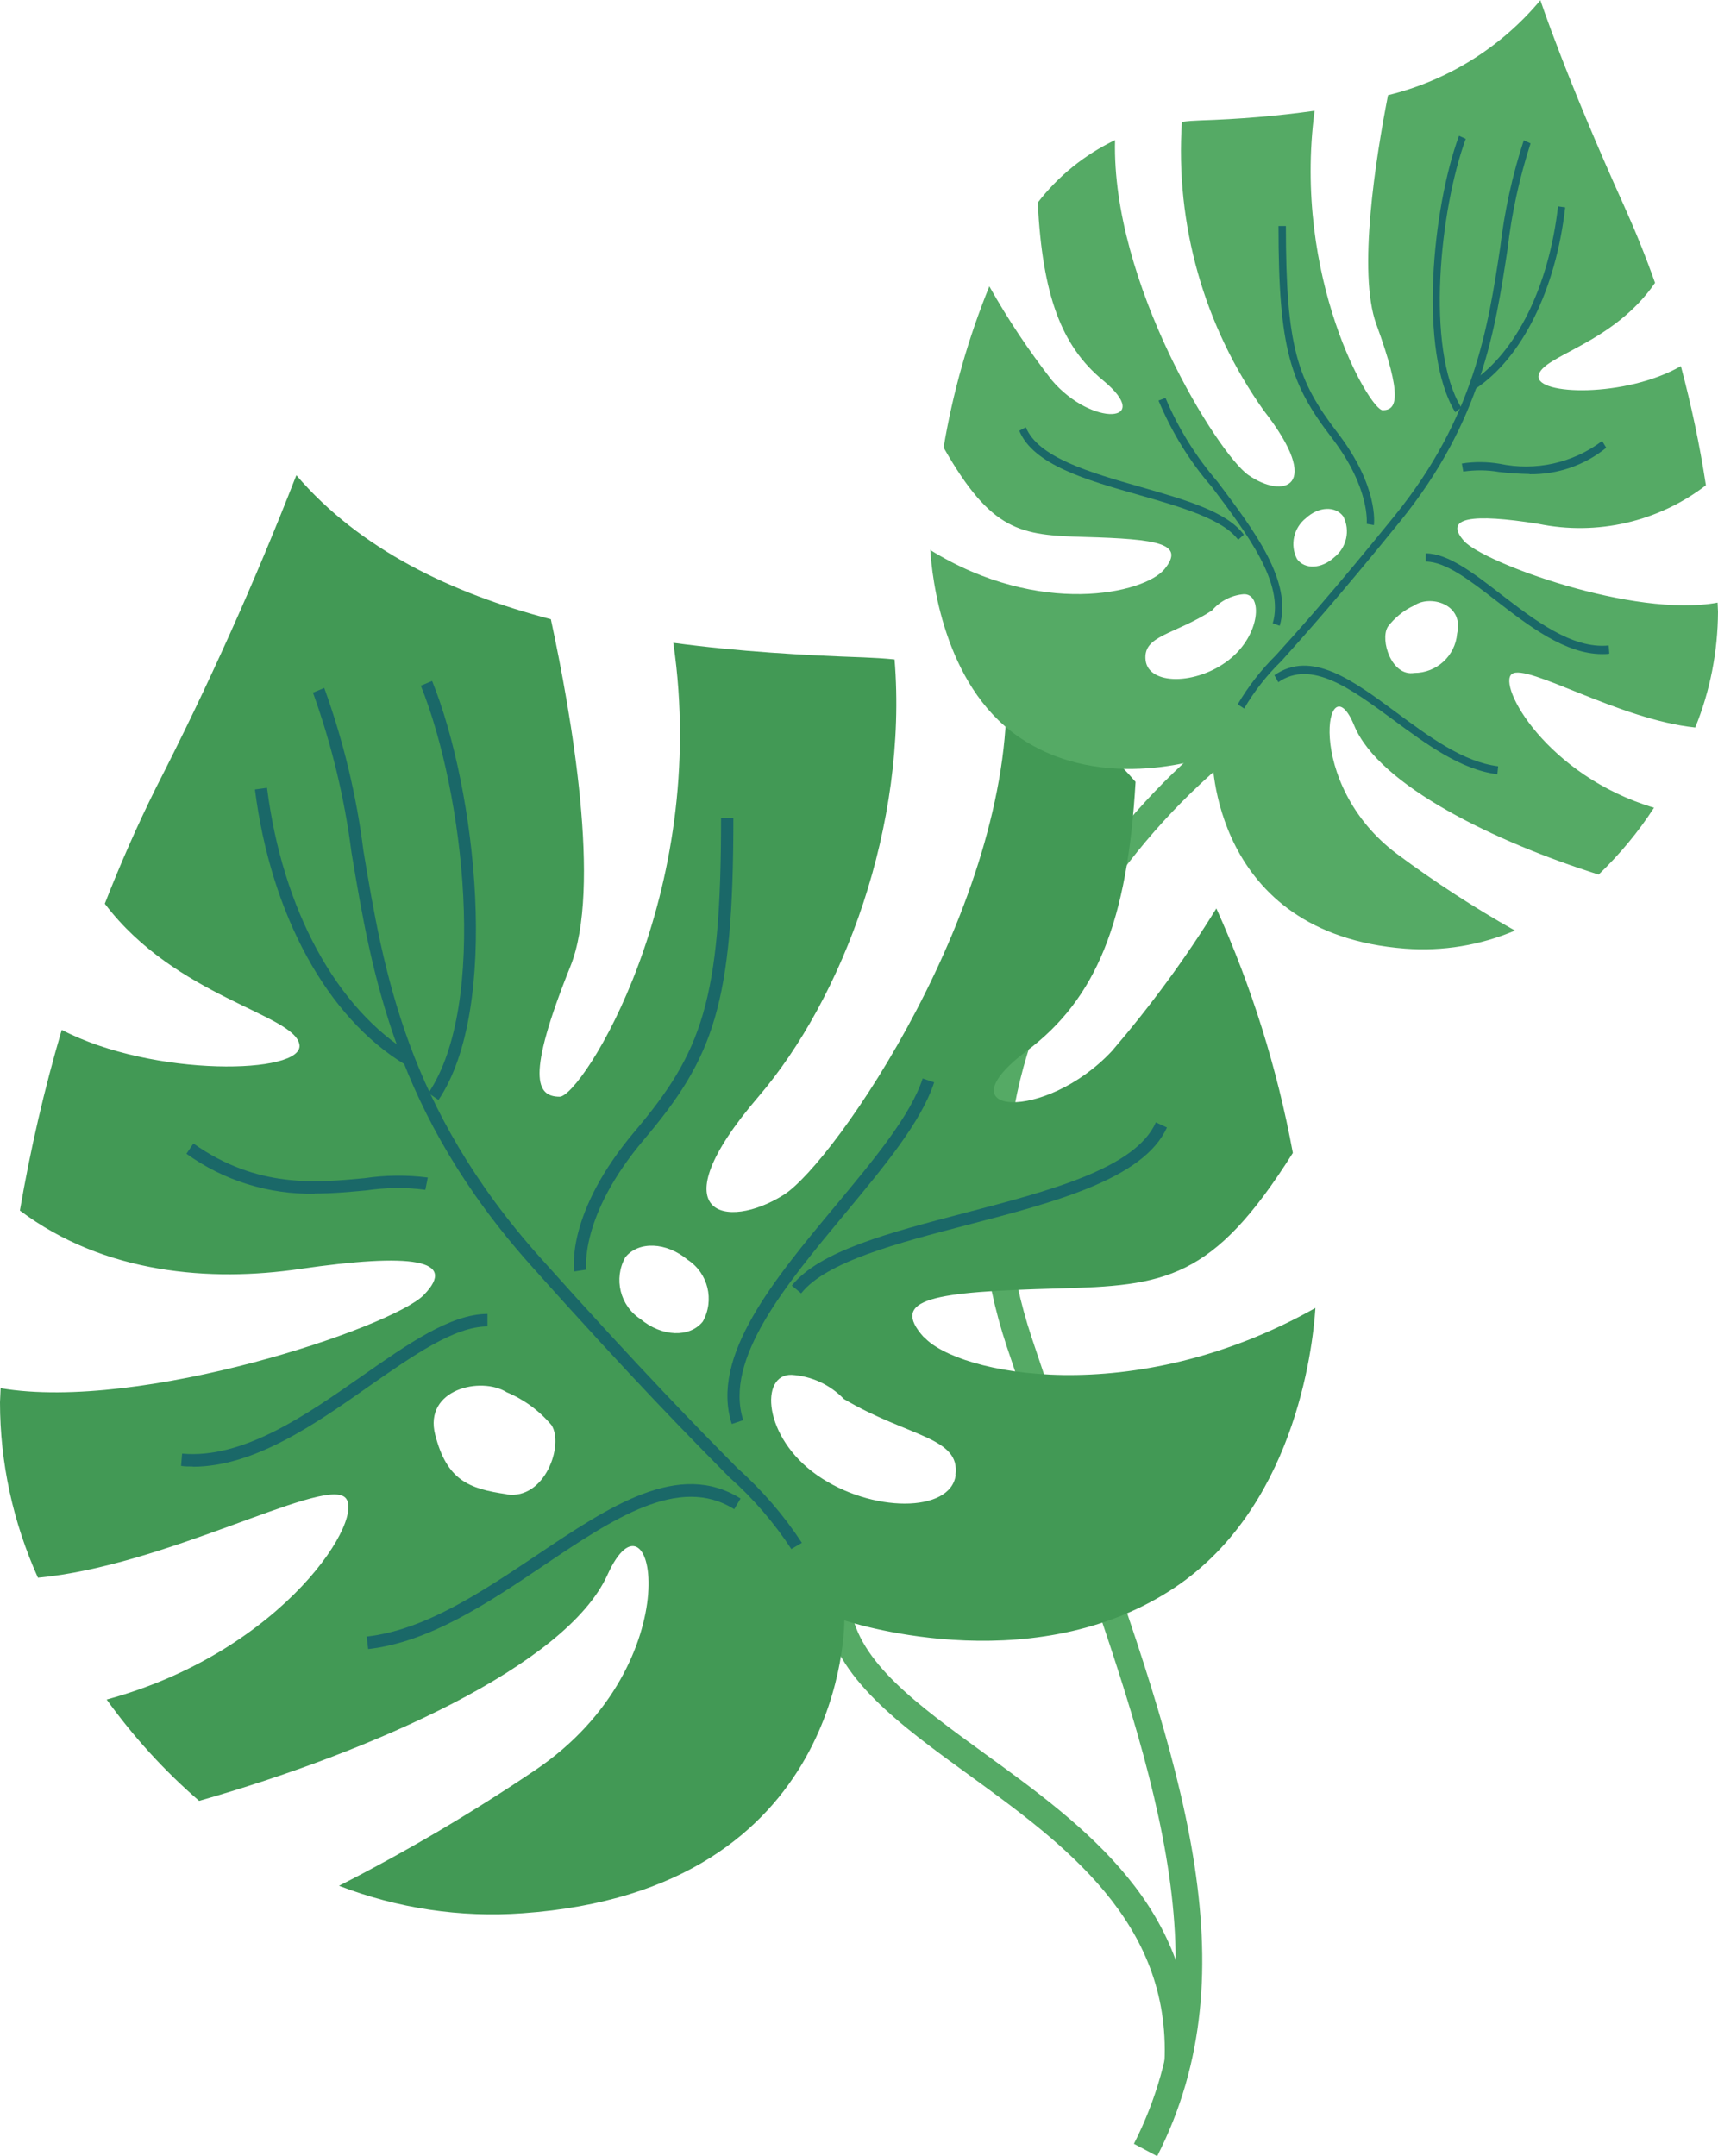
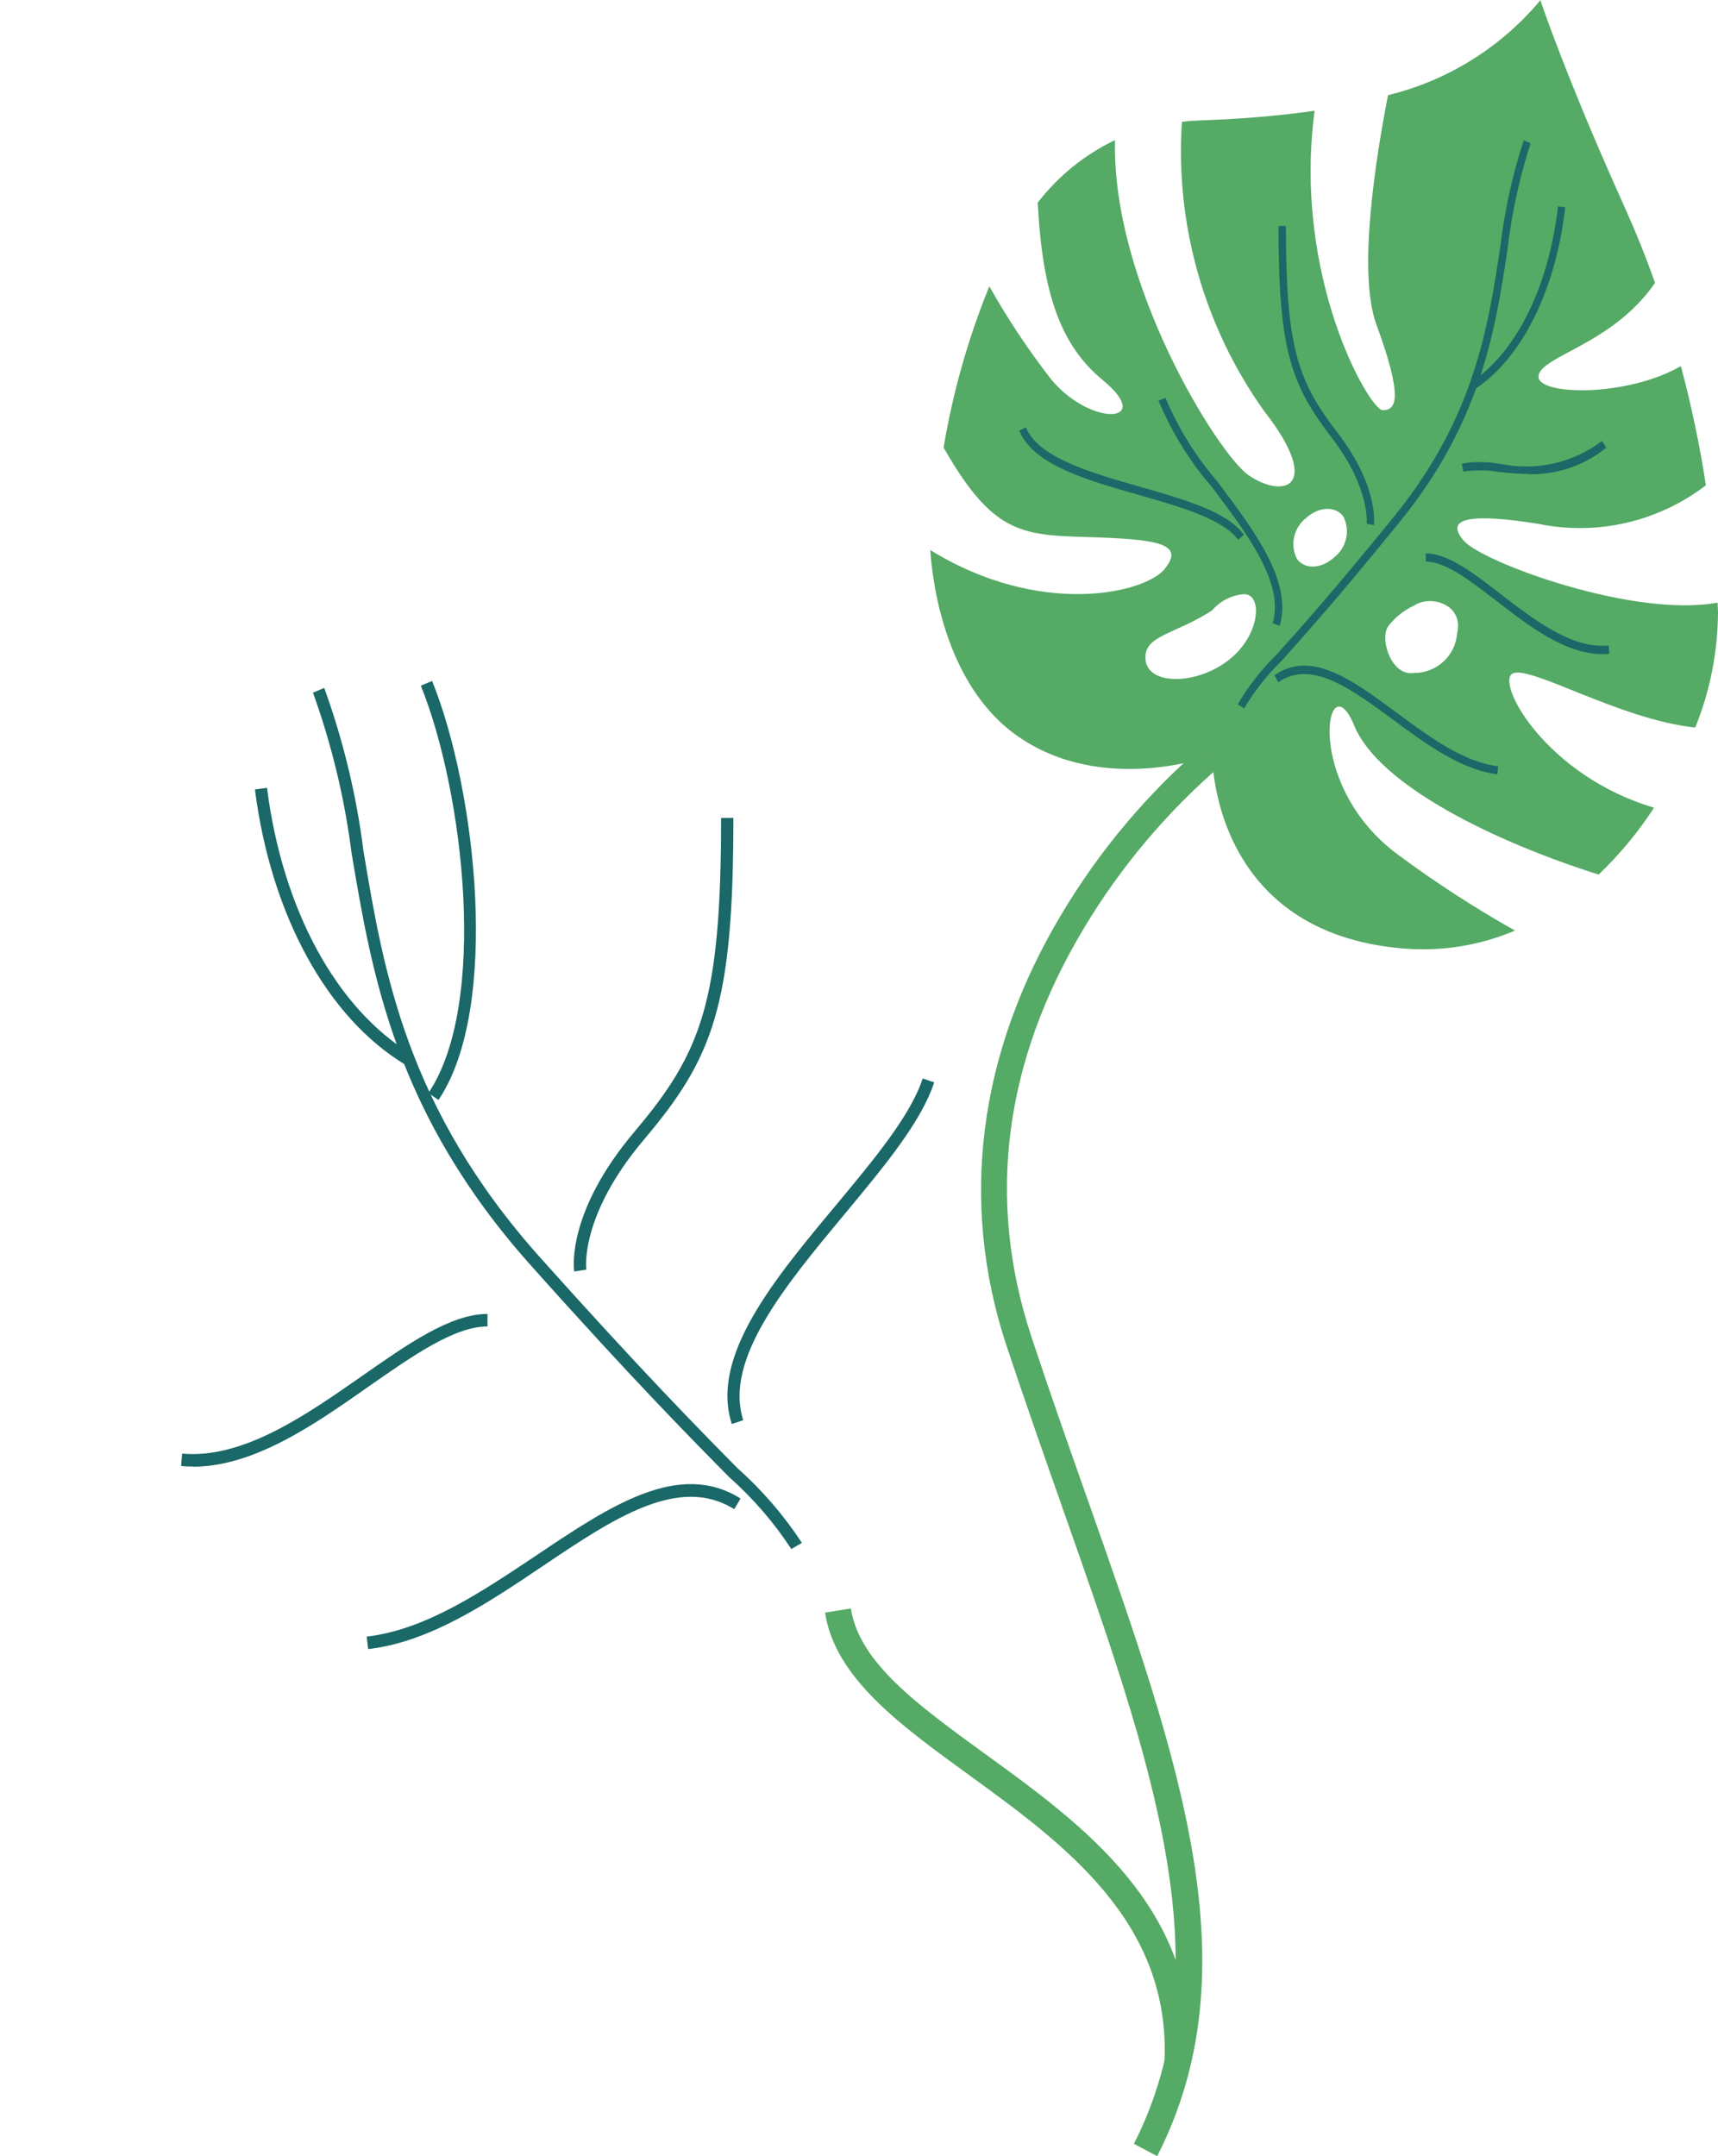
<svg xmlns="http://www.w3.org/2000/svg" id="Layer_2" viewBox="0 0 83.77 105.12">
  <defs>
    <style>.cls-1{fill:#429955;}.cls-2{fill:#55aa65;}.cls-3{fill:#1a6868;}</style>
  </defs>
  <g id="Layer_1-2">
    <path id="Path_11887" class="cls-2" d="m56.42,105.12l-1.13-.6c4.4-8.65.93-18.47-3.45-30.91-.9-2.56-1.83-5.2-2.76-7.99-2.32-7.01-1.38-14.3,2.71-21.1,1.85-3.09,4.19-5.87,6.93-8.21l.79,1.03c-2.62,2.26-4.87,4.93-6.65,7.9-3.92,6.53-4.78,13.25-2.56,19.96.92,2.78,1.85,5.41,2.75,7.96,4.49,12.74,8.04,22.8,3.38,31.95" />
    <path id="Path_11888" class="cls-2" d="m58.06,100.6l-1.28-.06c.32-6.85-4.92-10.65-9.53-14-3.36-2.44-6.54-4.74-7.02-7.92l1.26-.2c.4,2.63,3.23,4.68,6.5,7.06,4.89,3.54,10.42,7.56,10.07,15.12" />
-     <path id="Path_11889" class="cls-1" d="m45.05,65.2c-1.71-1.9.47-2.22,6.53-2.38,5.21-.14,7.55-.39,11.46-6.61-.76-4.11-2.01-8.11-3.73-11.92-1.51,2.45-3.22,4.77-5.09,6.95-3.26,3.49-8.39,3.17-4.16,0,3.4-2.55,4.92-6.32,5.31-13.12-1.72-2-3.87-3.59-6.3-4.62.3,10.58-8.38,23.19-10.85,24.75-2.8,1.77-6.21,1.01-1.24-4.78,4.13-4.82,7.29-13.24,6.64-21.32-.51-.05-1.01-.08-1.51-.1-2.89-.1-6.08-.28-9.28-.71,1.81,12.33-4.49,22.13-5.54,22.13-1.14,0-1.65-.95.52-6.35,1.54-3.81.05-12.28-.95-16.93-4.83-1.26-9.3-3.39-12.41-7.02-2.02,5.19-4.3,10.27-6.84,15.23-.92,1.85-1.75,3.74-2.5,5.66,3.46,4.57,9.25,5.38,9.49,6.87.24,1.45-7.12,1.61-11.59-.72-.85,2.89-1.53,5.84-2.04,8.81,4.14,3.11,9.33,3.48,13.64,2.85,5.43-.79,7.76-.48,6.05,1.27-1.54,1.57-13.79,5.7-20.63,4.54-.01.23-.02.46-.03.69,0,2.95.64,5.86,1.85,8.55,6.18-.57,13.69-4.79,14.93-3.95,1.21.83-2.85,7.52-11.58,9.89,1.31,1.82,2.82,3.48,4.51,4.94,8.41-2.4,17.9-6.58,19.91-11.02,2.22-4.92,4.24,4.28-3.52,9.52-3.07,2.07-6.27,3.96-9.57,5.64,2.85,1.1,5.91,1.56,8.95,1.34,15.85-1.11,15.69-14.28,15.69-14.28,0,0,8.86,3.01,15.85-1.43,6.07-3.85,6.99-11.77,7.12-13.8-8.93,5.02-17.47,3.22-19.08,1.42m-20.35,7.66c-1.86-.27-2.92-.68-3.49-2.9s2.24-2.86,3.49-2.07c.84.35,1.59.9,2.18,1.6.62.95-.31,3.65-2.18,3.38m9.56-8.43c-.64.8-2,.75-3.04-.12-1-.65-1.32-1.97-.74-3.01.64-.8,2-.75,3.04.12,1,.65,1.32,1.97.74,3.01m12.33,7.49c-.25,1.85-4.12,1.85-6.76,0s-2.8-4.94-1.24-4.89c.97.06,1.88.48,2.55,1.18,3.13,1.85,5.69,1.85,5.44,3.7" />
-     <path id="Path_11890" class="cls-3" d="m38.59,75.53c-.85-1.3-1.87-2.48-3.03-3.51-1.75-1.77-4.69-4.74-9.67-10.32-6.62-7.41-7.75-14.17-8.75-20.13-.34-2.66-.97-5.28-1.88-7.8l.55-.23c.93,2.57,1.57,5.23,1.91,7.93.98,5.88,2.1,12.54,8.6,19.82,4.98,5.57,7.9,8.53,9.65,10.3,1.2,1.07,2.25,2.29,3.13,3.63l-.51.3Z" />
+     <path id="Path_11890" class="cls-3" d="m38.59,75.53c-.85-1.3-1.87-2.48-3.03-3.51-1.75-1.77-4.69-4.74-9.67-10.32-6.62-7.41-7.75-14.17-8.75-20.13-.34-2.66-.97-5.28-1.88-7.8l.55-.23c.93,2.57,1.57,5.23,1.91,7.93.98,5.88,2.1,12.54,8.6,19.82,4.98,5.57,7.9,8.53,9.65,10.3,1.2,1.07,2.25,2.29,3.13,3.63l-.51.3" />
    <path id="Path_11891" class="cls-3" d="m21.38,53.63l-.49-.34c2.92-4.34,1.73-14.66-.37-19.86l.55-.23c2.15,5.32,3.34,15.93.31,20.43" />
    <path id="Path_11892" class="cls-3" d="m19.78,51.92c-3.83-2.3-6.57-7.32-7.35-13.43l.59-.08c.75,5.93,3.39,10.78,7.06,12.99l-.3.52Z" />
-     <path id="Path_11893" class="cls-3" d="m15.34,58.2c-2.24.04-4.43-.64-6.25-1.95l.34-.5c3.11,2.2,6.01,1.91,8.35,1.69,1.02-.15,2.06-.16,3.08-.03l-.12.6c-.96-.13-1.94-.11-2.9.03-.77.07-1.61.15-2.49.15" />
    <path id="Path_11894" class="cls-3" d="m28,61.99c-.02-.12-.4-2.87,2.95-6.83,3.26-3.86,4.21-6.33,4.21-15.28h.6c0,9.14-.98,11.68-4.36,15.68-3.15,3.72-2.82,6.32-2.81,6.34l-.59.09Z" />
    <path id="Path_11895" class="cls-3" d="m9.4,71.5c-.19,0-.38,0-.57-.03l.05-.6c2.98.27,6.06-1.89,8.78-3.79,2.22-1.55,4.31-3.02,6.11-3.02v.61c-1.61,0-3.63,1.42-5.77,2.91-2.63,1.85-5.6,3.93-8.6,3.93" />
    <path id="Path_11896" class="cls-3" d="m17.95,80.39l-.07-.6c2.85-.32,5.61-2.18,8.29-3.97,3.56-2.39,6.93-4.65,9.94-2.76l-.31.52c-2.69-1.69-5.9.46-9.3,2.75-2.73,1.84-5.56,3.73-8.55,4.07" />
    <path id="Path_11897" class="cls-3" d="m35.68,69.42c-1.06-3.29,2.06-7.04,5.08-10.66,1.87-2.25,3.64-4.37,4.23-6.18l.56.19c-.63,1.93-2.43,4.09-4.34,6.39-2.91,3.5-5.92,7.11-4.97,10.08l-.57.19Z" />
-     <path id="Path_11898" class="cls-3" d="m39.07,63.06l-.46-.38c1.35-1.7,4.79-2.59,8.42-3.54,4.09-1.07,8.33-2.16,9.33-4.42l.54.25c-1.13,2.51-5.5,3.65-9.73,4.75-3.38.88-6.88,1.79-8.1,3.33" />
    <path id="Path_11899" class="cls-2" d="m45.36,26.79c.08,1.33.63,6.56,4.26,9.1,4.19,2.93,9.49.94,9.49.94,0,0-.09,8.69,9.4,9.42,1.83.14,3.67-.16,5.36-.88-1.99-1.12-3.9-2.36-5.73-3.72-4.65-3.45-3.44-9.52-2.11-6.28,1.2,2.93,6.89,5.68,11.92,7.27,1.02-.98,1.93-2.07,2.7-3.26-5.23-1.56-7.66-5.98-6.93-6.52s5.24,2.23,8.94,2.61c.73-1.79,1.1-3.71,1.11-5.64l-.02-.45c-4.1.76-11.43-1.96-12.36-3-1.02-1.15.37-1.36,3.62-.84,2.87.59,5.85-.1,8.17-1.88-.3-1.96-.71-3.9-1.22-5.81-2.68,1.54-7.08,1.43-6.94.47.15-.99,3.61-1.52,5.68-4.53-.45-1.27-.95-2.51-1.5-3.73-2.88-6.38-4.09-10.05-4.09-10.05-1.92,2.3-4.52,3.92-7.43,4.63-.6,3.07-1.49,8.66-.57,11.17,1.3,3.56,1,4.19.31,4.19-.63,0-4.4-6.46-3.32-14.6-1.84.26-3.7.41-5.56.47-.3.01-.6.03-.91.07-.33,5,1.08,9.97,3.98,14.06,2.98,3.82.93,4.33-.74,3.16-1.48-1.03-6.68-9.36-6.5-16.33-1.48.71-2.77,1.75-3.77,3.05.23,4.49,1.14,6.98,3.18,8.66,2.53,2.09-.53,2.3-2.49,0-1.13-1.45-2.15-2.98-3.05-4.58-1.03,2.53-1.78,5.17-2.23,7.86,2.34,4.11,3.74,4.27,6.86,4.36,3.63.1,4.93.32,3.91,1.57-.97,1.18-6.08,2.37-11.43-.94m22.31,3.76c.34-.45.79-.82,1.3-1.05.75-.52,2.43-.1,2.09,1.37-.09,1.09-1,1.92-2.09,1.92-1.11.18-1.67-1.6-1.3-2.23m-3.98-5.32c.62-.57,1.44-.6,1.82-.08.35.68.16,1.52-.44,1.99-.62.57-1.44.61-1.82.08-.35-.68-.16-1.52.44-1.99m-4.57,4.49c.39-.45.94-.73,1.53-.78.94-.04.84,2-.74,3.22s-3.9,1.22-4.04,0,1.38-1.22,3.26-2.44" />
    <path id="Path_11900" class="cls-3" d="m60.66,34.55c.5-.85,1.11-1.63,1.82-2.32,1.05-1.17,2.8-3.12,5.79-6.81,3.97-4.89,4.64-9.35,5.24-13.28.2-1.75.58-3.47,1.12-5.15l-.33-.15c-.56,1.7-.94,3.46-1.15,5.23-.59,3.88-1.26,8.28-5.15,13.08-2.98,3.68-4.73,5.63-5.78,6.79-.73.72-1.35,1.52-1.87,2.4l.31.2Z" />
-     <path id="Path_11901" class="cls-3" d="m70.96,20.1l.29-.23c-1.75-2.86-1.04-9.67.22-13.1l-.33-.15c-1.29,3.51-2,10.51-.18,13.48" />
    <path id="Path_11902" class="cls-3" d="m71.92,18.97c2.29-1.51,3.94-4.83,4.4-8.86l-.35-.05c-.45,3.91-2.03,7.11-4.23,8.57l.18.35Z" />
    <path id="Path_11903" class="cls-3" d="m74.58,23.12c1.36.02,2.68-.43,3.74-1.29l-.2-.33c-1.43,1.08-3.25,1.48-5,1.11-.61-.1-1.23-.11-1.84-.01l.07.39c.58-.08,1.16-.08,1.74.02.5.06.99.09,1.49.1" />
    <path id="Path_11904" class="cls-3" d="m66.99,25.61c.01-.07.24-1.89-1.77-4.51-1.96-2.55-2.52-4.18-2.52-10.08h-.36c0,6.03.59,7.71,2.61,10.34,1.88,2.46,1.69,4.17,1.69,4.18l.35.06Z" />
    <path id="Path_11905" class="cls-3" d="m78.13,31.89c.11,0,.23,0,.34-.02l-.03-.4c-1.79.18-3.63-1.25-5.26-2.5-1.33-1.03-2.58-1.99-3.66-1.99v.4c.97,0,2.17.93,3.45,1.92,1.58,1.22,3.35,2.59,5.15,2.59" />
    <path id="Path_11906" class="cls-3" d="m73.01,37.76l.04-.4c-1.71-.21-3.36-1.44-4.96-2.62-2.13-1.58-4.15-3.07-5.95-1.82l.19.34c1.61-1.11,3.53.31,5.57,1.81,1.64,1.21,3.33,2.46,5.12,2.68" />
    <path id="Path_11907" class="cls-3" d="m62.4,30.51c.63-2.17-1.24-4.64-3.04-7.03-1.05-1.22-1.91-2.6-2.53-4.08l-.34.13c.64,1.53,1.51,2.96,2.6,4.21,1.74,2.31,3.54,4.69,2.97,6.65l.34.12Z" />
    <path id="Path_11908" class="cls-3" d="m60.37,26.32l.28-.25c-.81-1.12-2.87-1.71-5.04-2.33-2.45-.7-4.99-1.43-5.59-2.91l-.32.17c.68,1.66,3.29,2.41,5.83,3.13,2.03.58,4.12,1.18,4.85,2.2" />
  </g>
</svg>